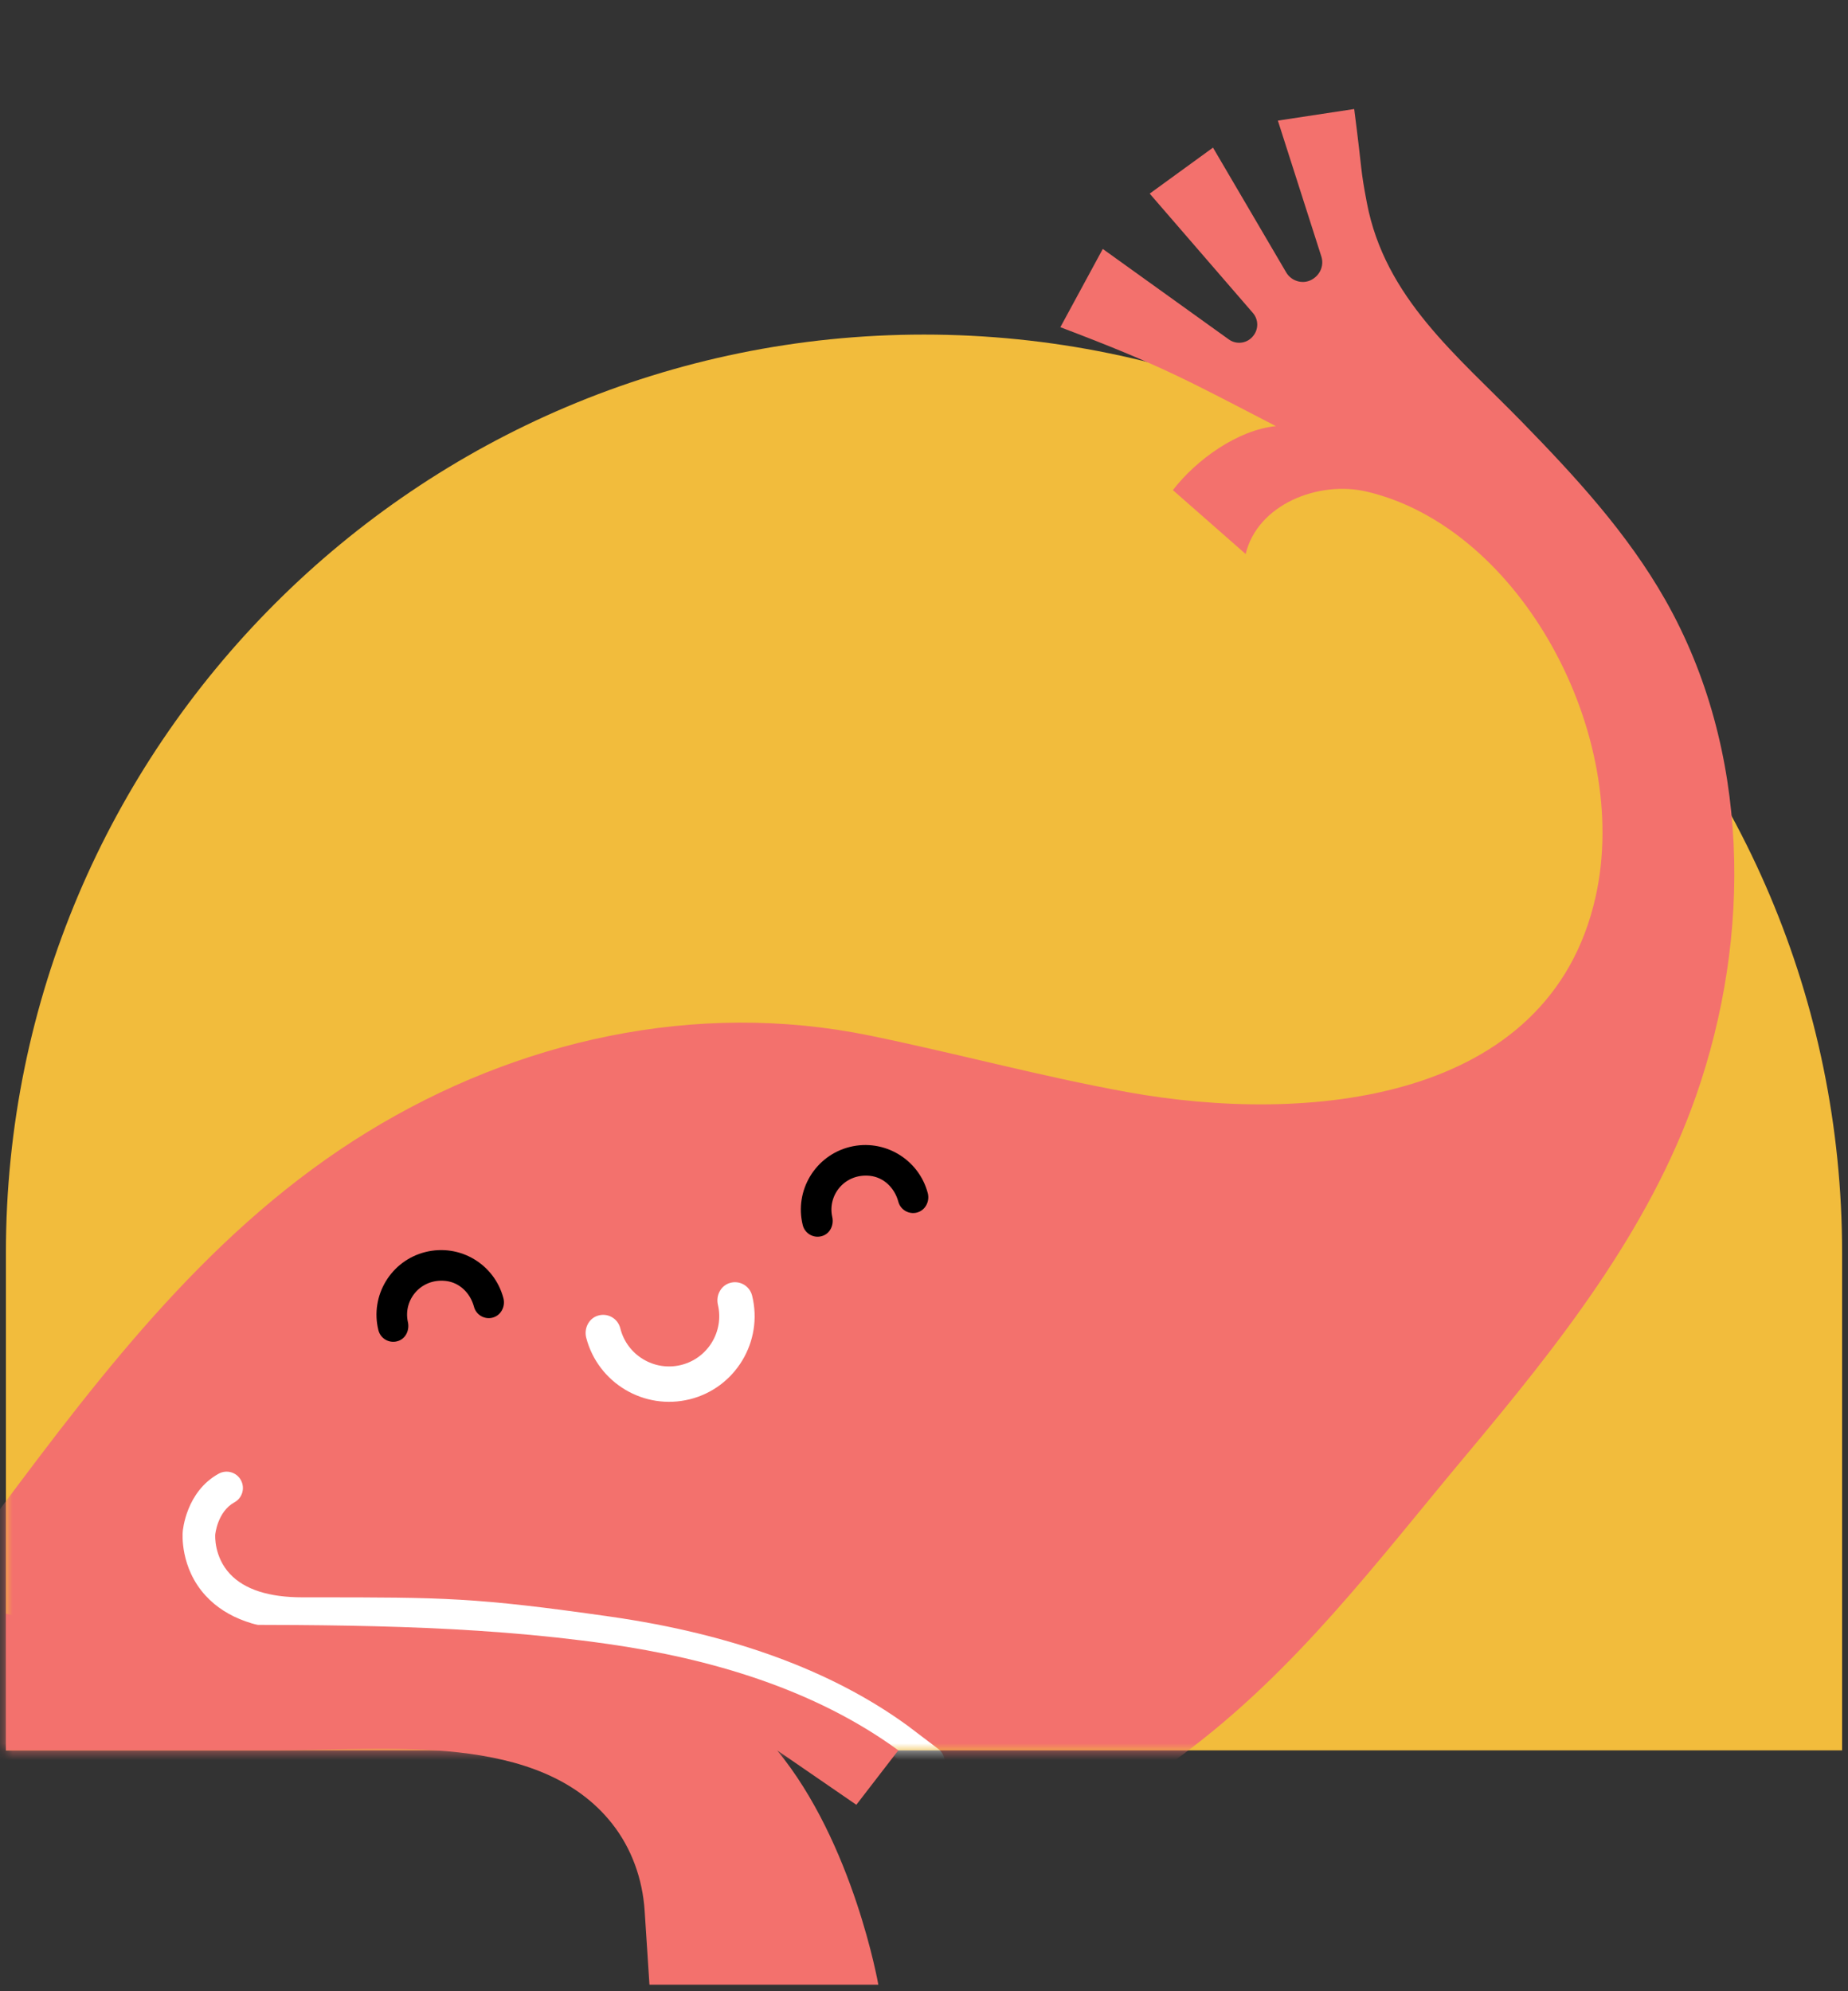
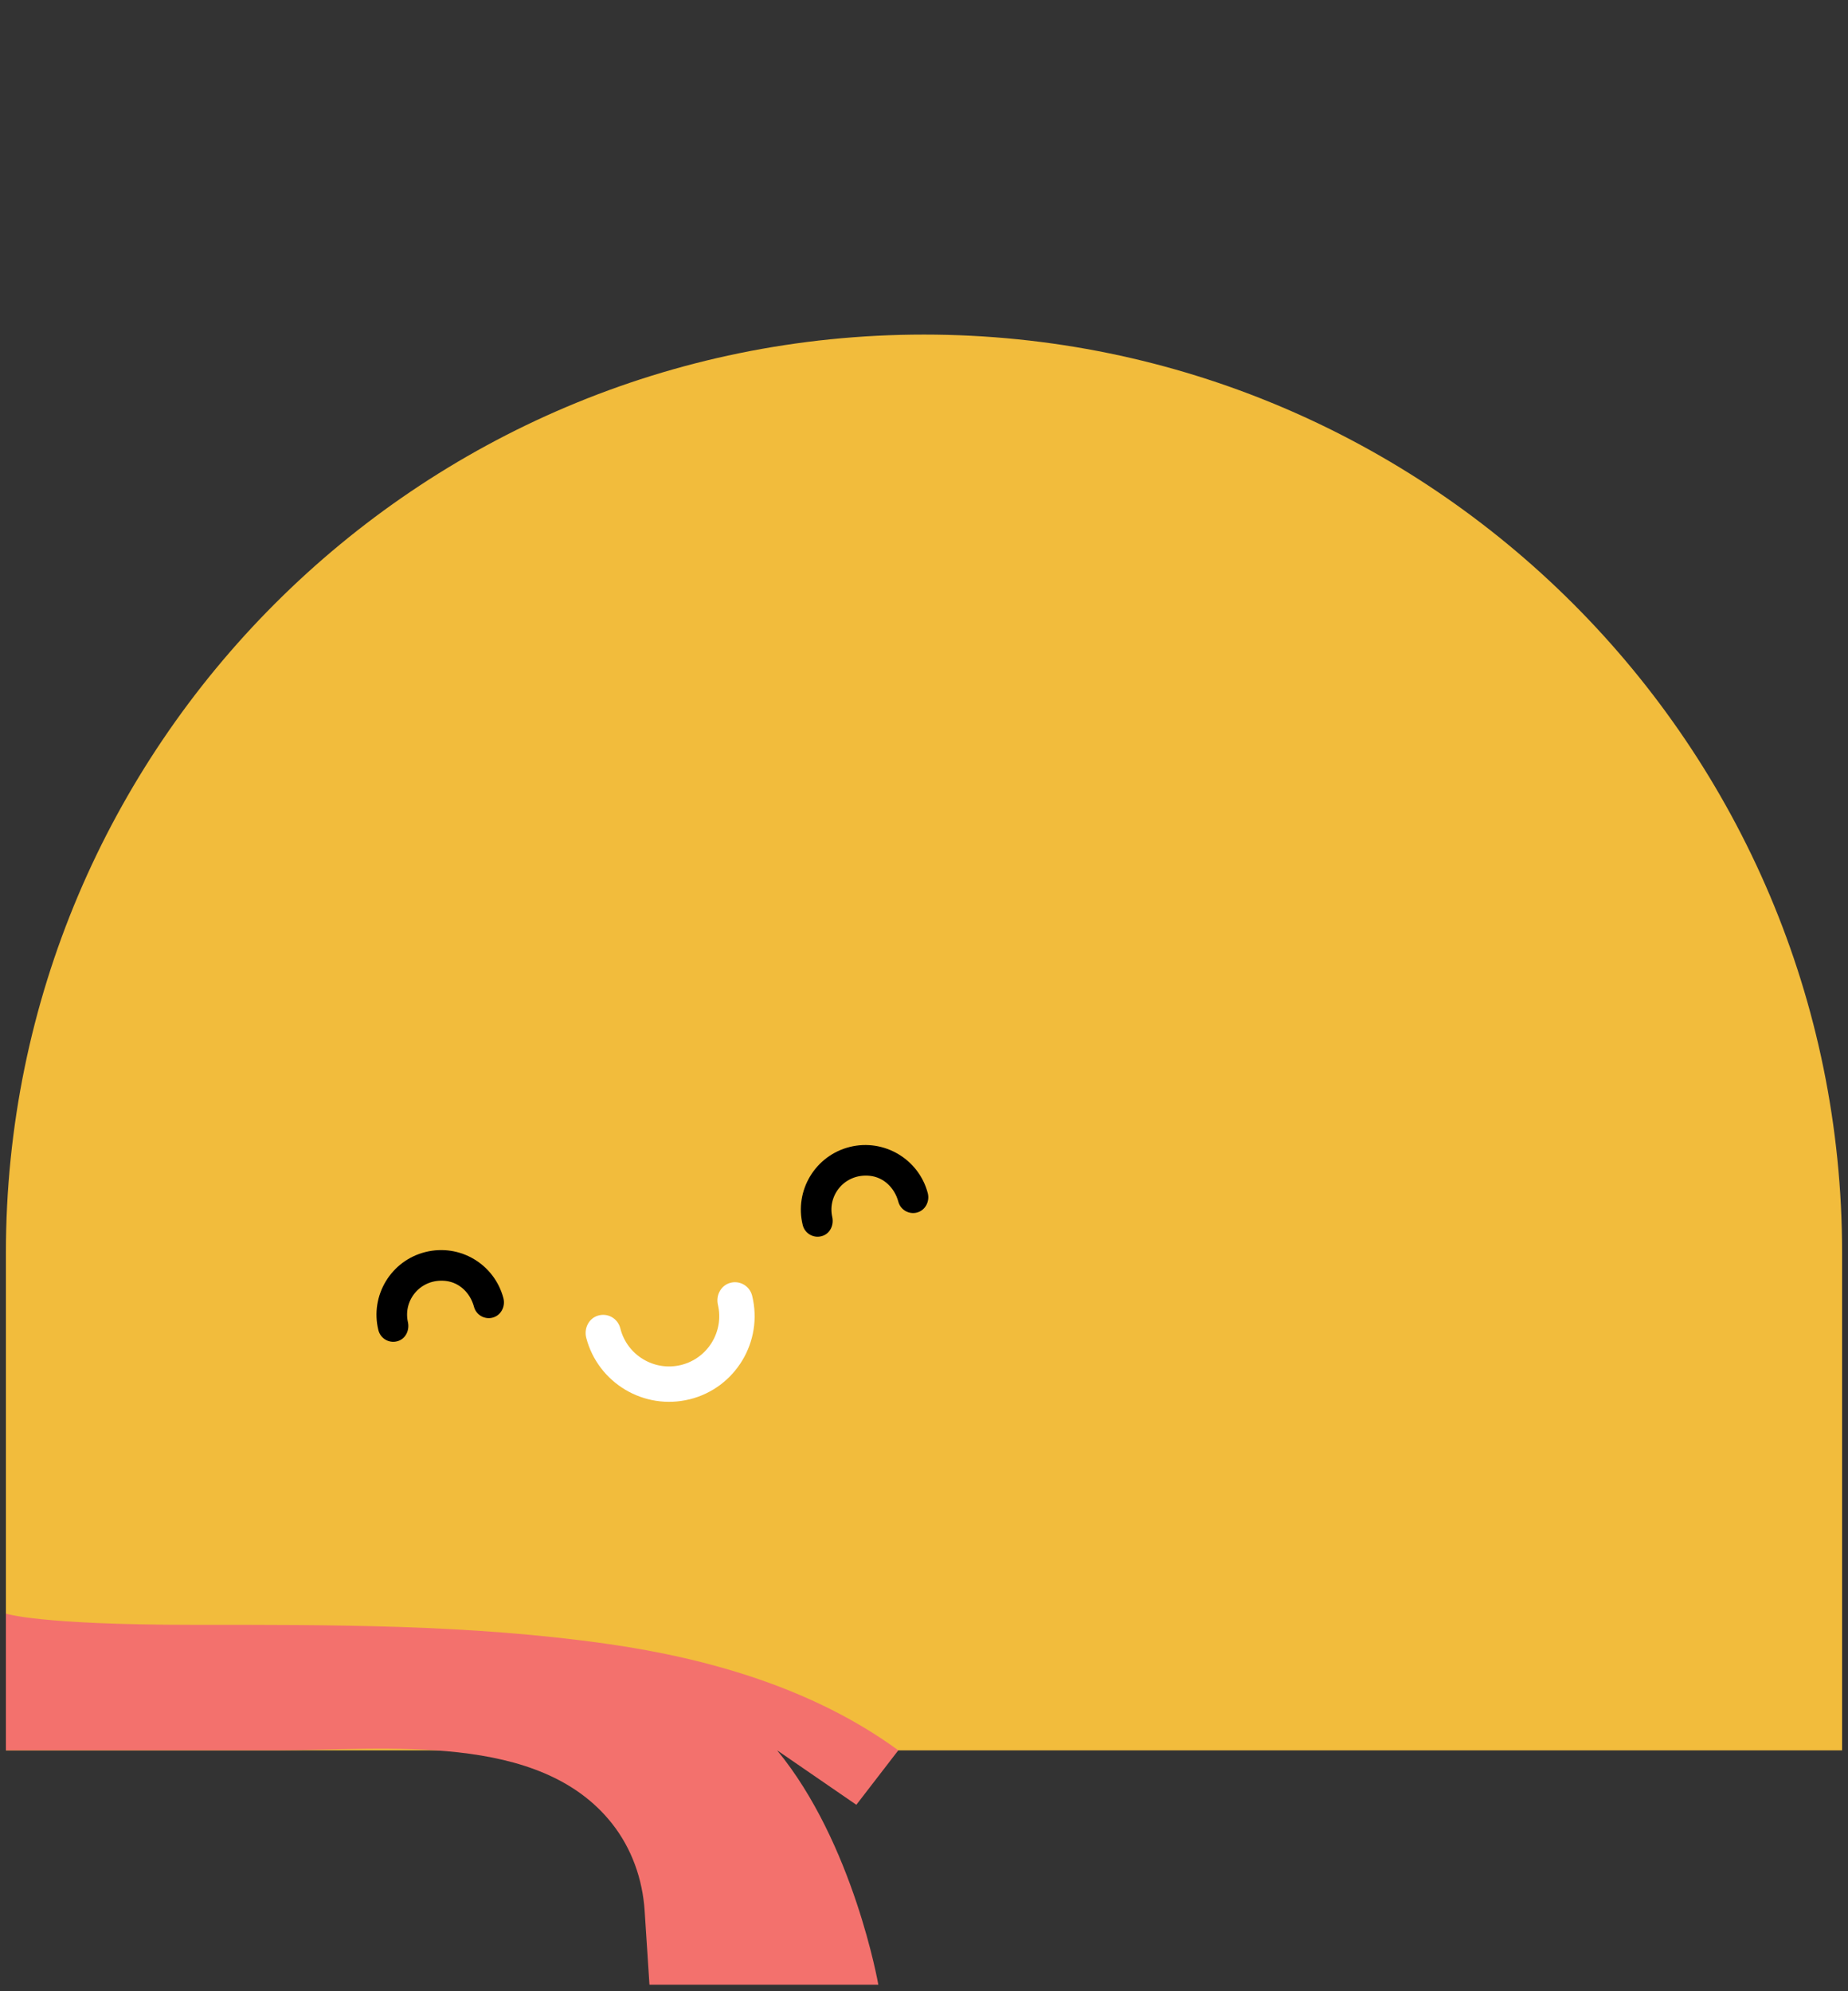
<svg xmlns="http://www.w3.org/2000/svg" width="220" height="237" viewBox="0 0 220 237" fill="none">
  <rect x="0" y="0" width="220" height="237" fill="#333333" stroke="none" />
  <path d="M109.999 39.824C170.321 39.824 219.298 88.797 219.298 149.123V208.34H0.703V149.123C0.703 88.801 49.676 39.824 110.002 39.824H109.999Z" fill="#F2BC3C" />
  <mask id="mask0_2901_23896" style="mask-type:luminance" maskUnits="userSpaceOnUse" x="0" y="0" width="220" height="209">
-     <path d="M219.298 0.945H0.703V208.336H219.298V0.945Z" fill="white" />
-   </mask>
+     </mask>
  <g mask="url(#mask0_2901_23896)">
    <path d="M126.23 38.944C138.346 43.546 141.124 45.15 151.89 50.721C147.352 51.17 142.407 54.722 139.629 58.337C142.517 60.872 145.404 63.409 148.292 65.944C149.685 60.087 156.902 57.139 162.759 58.528C181.06 62.872 194.265 87.483 189.953 106.745C184.45 131.334 155.517 133.844 134.239 129.995C123.929 128.129 113.792 125.361 103.528 123.258C82.838 119.017 61.61 123.785 43.743 134.738C25.445 145.953 12.445 162.943 -0.183 179.877C-11.5 195.061 -21.135 212.008 -22.567 231.289C-23.712 246.738 -16.392 264.958 -2.64 272.009C14.23 280.661 35.603 271.207 47.783 257.571C47.783 257.571 46.613 254.874 45.45 252.188C44.588 250.195 42.057 249.58 40.382 250.958C35.596 254.888 25.855 259.723 20.055 260.773C8.452 262.873 -1.834 255.524 -4.361 243.875C-5.753 237.456 -4.004 230.886 -0.339 225.531C5.401 217.147 15.754 215.568 25.205 216.175C31.259 216.564 37.363 216.971 43.308 218.261C54.887 220.777 64.017 225.885 76.232 226.535C98.485 227.722 122.664 222.29 140.778 208.863C154.318 198.825 163.932 185.86 174.603 173.112C185.422 160.186 196.251 146.6 201.903 130.451C208.583 111.358 208.392 89.26 198.245 71.394C193.727 63.441 187.514 56.705 181.163 50.198C173.436 42.277 164.872 35.462 162.72 24.124C161.91 19.851 162.25 21.003 161.214 12.976L152.127 14.355L157.312 30.557C157.609 31.522 157.234 32.55 156.407 33.13C156.397 33.137 156.386 33.144 156.375 33.154C155.294 33.922 153.781 33.561 153.113 32.416L144.404 17.571L136.869 23.046L149.155 37.251C149.801 38 149.847 39.092 149.261 39.891C149.25 39.905 149.243 39.916 149.232 39.93C148.547 40.87 147.228 41.079 146.285 40.4C141.283 36.809 136.282 33.222 131.284 29.631L126.234 38.944H126.23Z" fill="#F3716D" />
    <path d="M110.528 211.665C110.118 211.665 109.704 211.538 109.354 211.27L105.77 208.552C97.341 202.395 86.006 198.256 72.105 196.273C56.27 194.011 52.662 194.011 37.432 194.014H36.008C30.847 194.014 26.97 192.64 24.482 189.932C21.424 186.606 21.735 182.524 21.75 182.351C21.76 182.181 22.135 177.558 26.037 175.409C26.977 174.893 28.161 175.232 28.677 176.176C29.193 177.12 28.854 178.3 27.91 178.816C25.878 179.933 25.623 182.641 25.623 182.669C25.616 182.771 25.468 185.298 27.38 187.345C29.105 189.19 32.007 190.127 36.004 190.127H37.428C52.874 190.13 56.546 190.127 72.653 192.424C87.19 194.499 99.112 198.878 108.089 205.434L111.701 208.173C112.557 208.824 112.723 210.043 112.076 210.899C111.694 211.404 111.115 211.669 110.524 211.669L110.528 211.665Z" fill="white" />
  </g>
  <path d="M58.633 156.839C57.664 157.083 56.682 156.503 56.427 155.545C55.996 153.93 54.727 152.654 53.066 152.467C50.072 152.135 47.973 154.754 48.56 157.362C48.765 158.278 48.347 159.253 47.474 159.589C46.432 159.988 45.308 159.38 45.046 158.327C44.028 154.217 46.545 150.042 50.656 149.024C54.766 148.006 58.862 150.477 59.93 154.52C60.191 155.514 59.633 156.585 58.636 156.836L58.633 156.839Z" fill="black" />
  <path d="M109.15 144.331C108.182 144.574 107.199 143.995 106.945 143.037C106.51 141.422 105.245 140.146 103.584 139.958C100.59 139.626 98.49 142.245 99.077 144.854C99.282 145.769 98.865 146.745 97.992 147.08C96.949 147.48 95.826 146.872 95.564 145.819C94.546 141.708 97.062 137.534 101.173 136.516C105.248 135.509 109.38 137.969 110.448 142.012C110.709 143.005 110.151 144.076 109.157 144.327L109.15 144.331Z" fill="black" />
  <path d="M82.098 166.555C76.687 167.895 71.194 164.618 69.791 159.239C69.505 158.147 70.067 156.966 71.134 156.613C72.315 156.22 73.552 156.92 73.845 158.104C74.637 161.303 77.885 163.261 81.084 162.469C84.261 161.685 86.212 158.479 85.466 155.302C85.208 154.202 85.799 153.039 86.88 152.711C88.043 152.357 89.248 153.054 89.538 154.22C90.888 159.674 87.552 165.209 82.098 166.559V166.555Z" fill="white" />
  <path d="M101.944 214.822L106.942 208.336C96.939 201.03 84.508 197.411 72.378 195.679C55.925 193.329 39.455 193.399 22.885 193.399C4.524 193.399 0.703 192.063 0.703 192.063V208.332H32.959C46.054 208.332 64.196 206.088 72.862 217.055C75.202 220.014 76.496 223.668 76.743 227.432L77.316 236.23H104.563C104.563 236.23 101.629 219.406 92.51 208.332L101.944 214.818V214.822Z" fill="#F3716D" />
</svg>